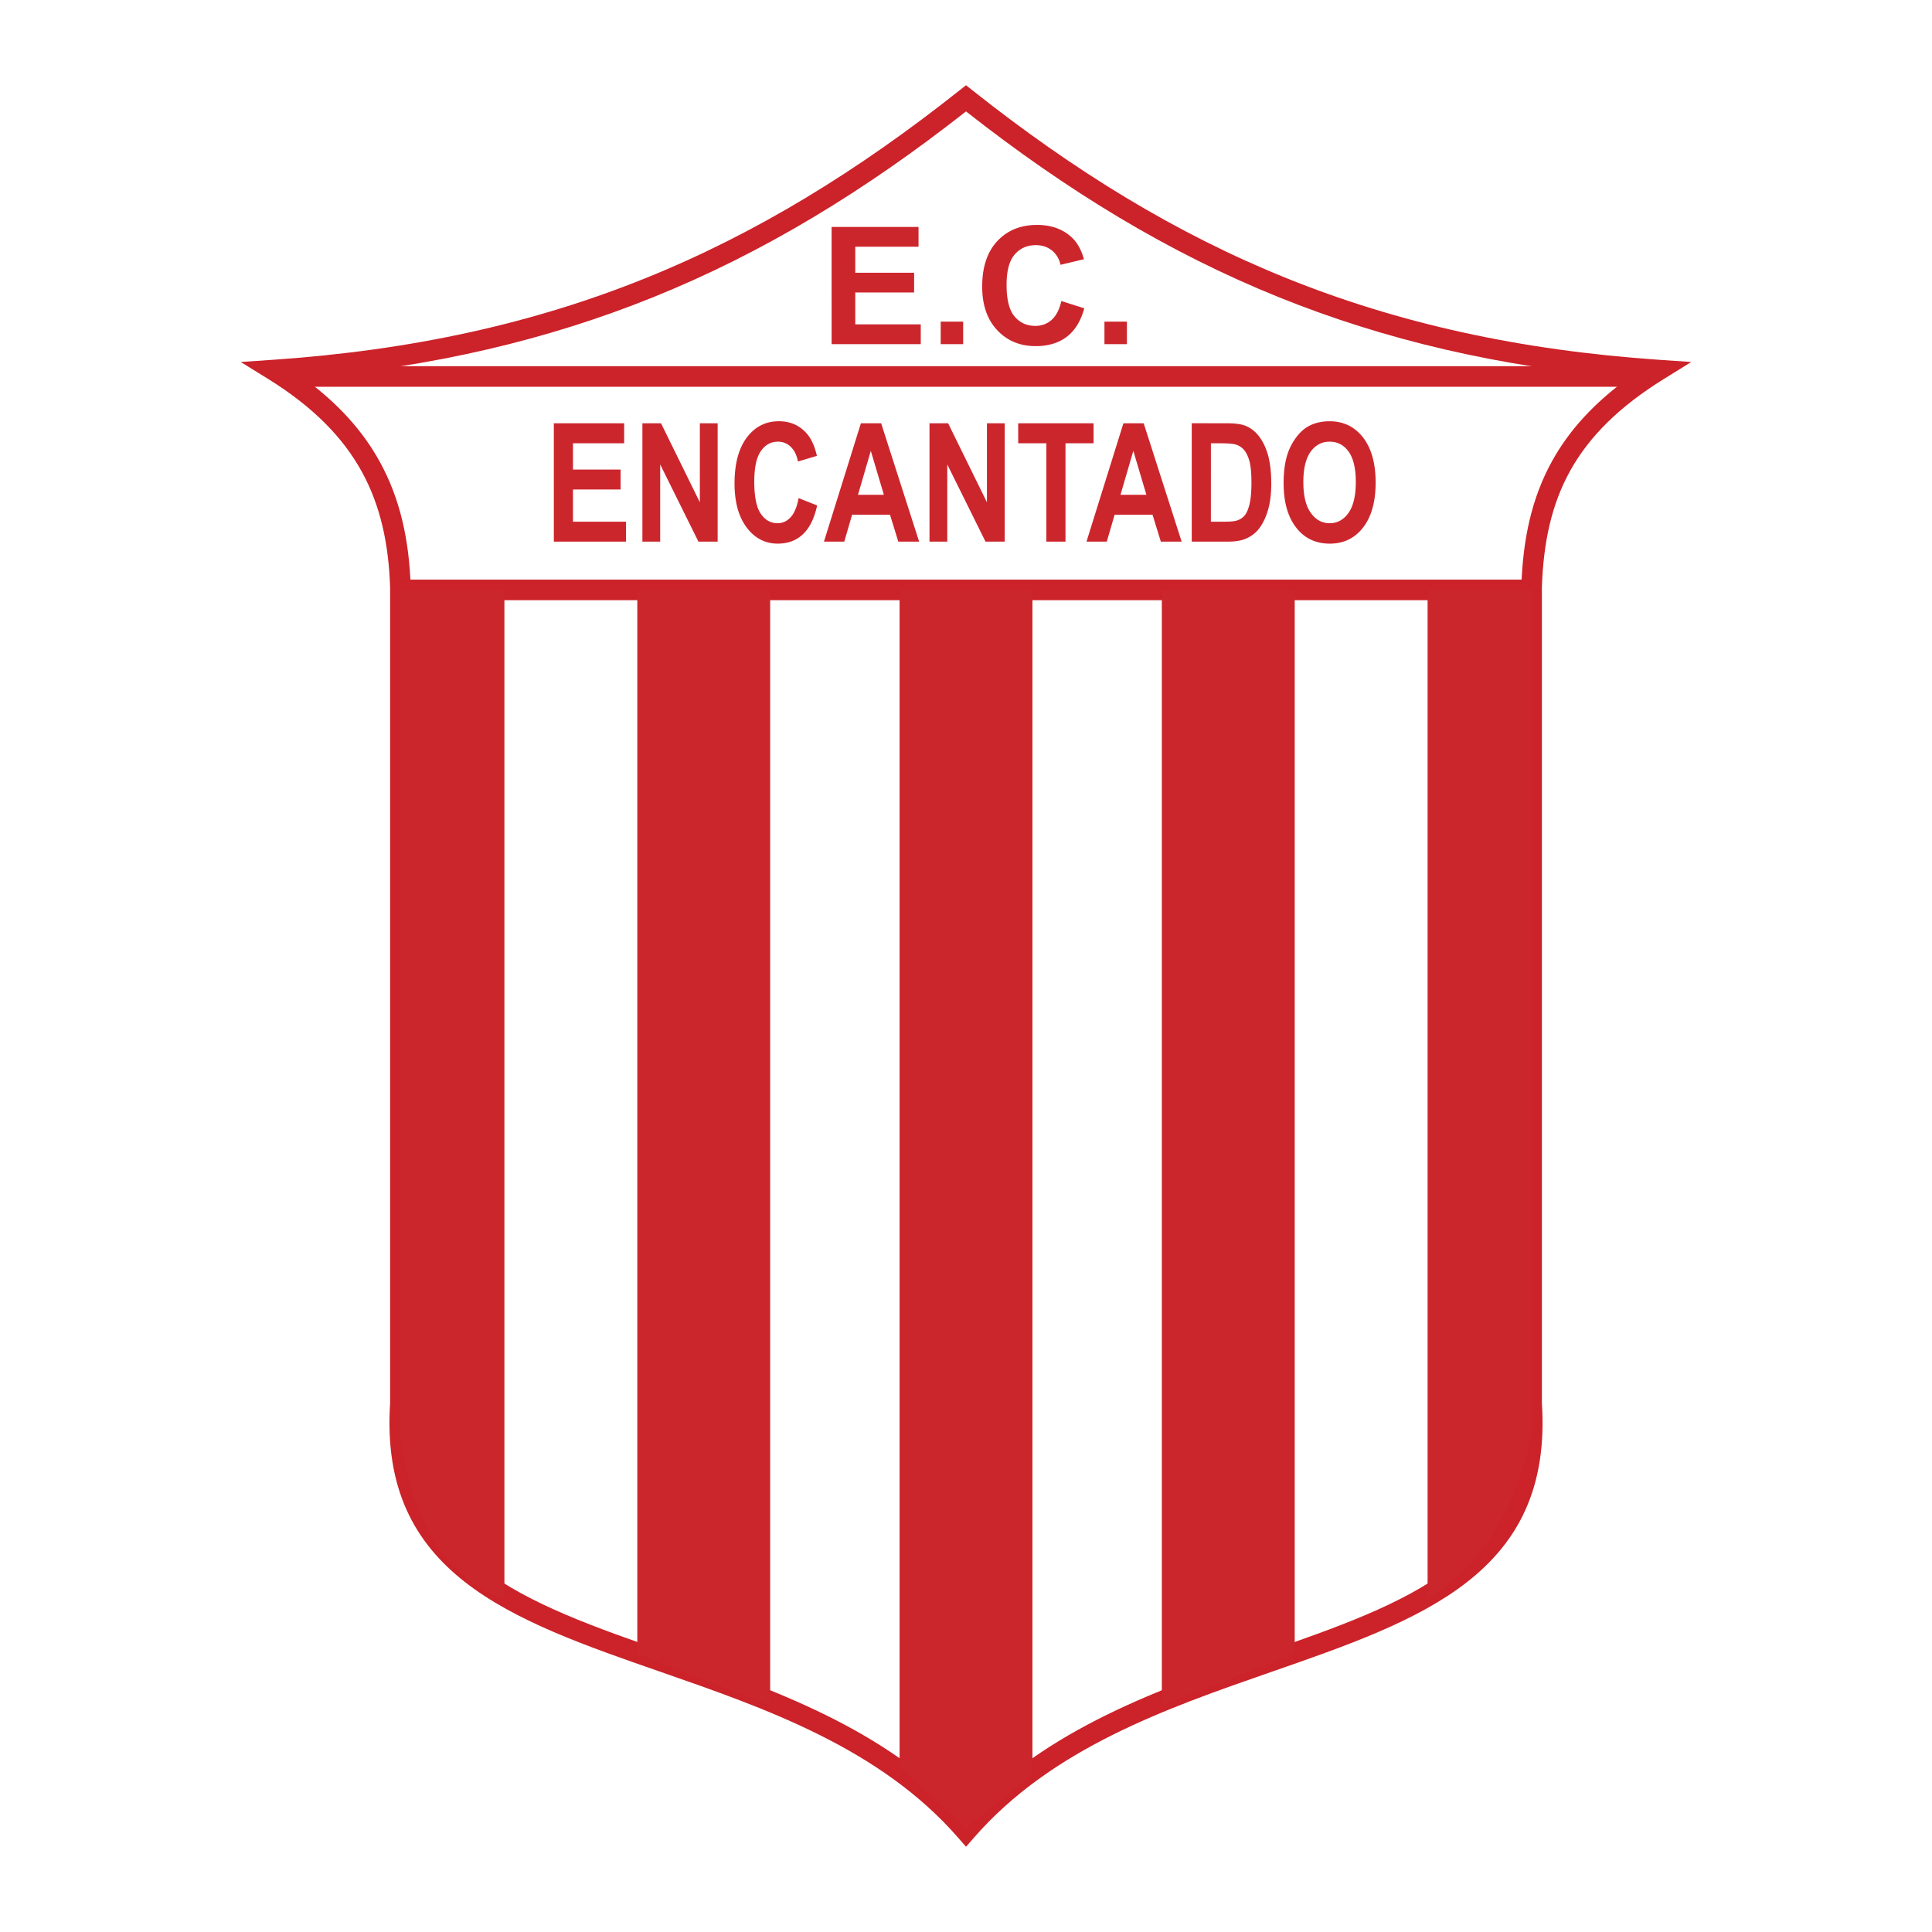
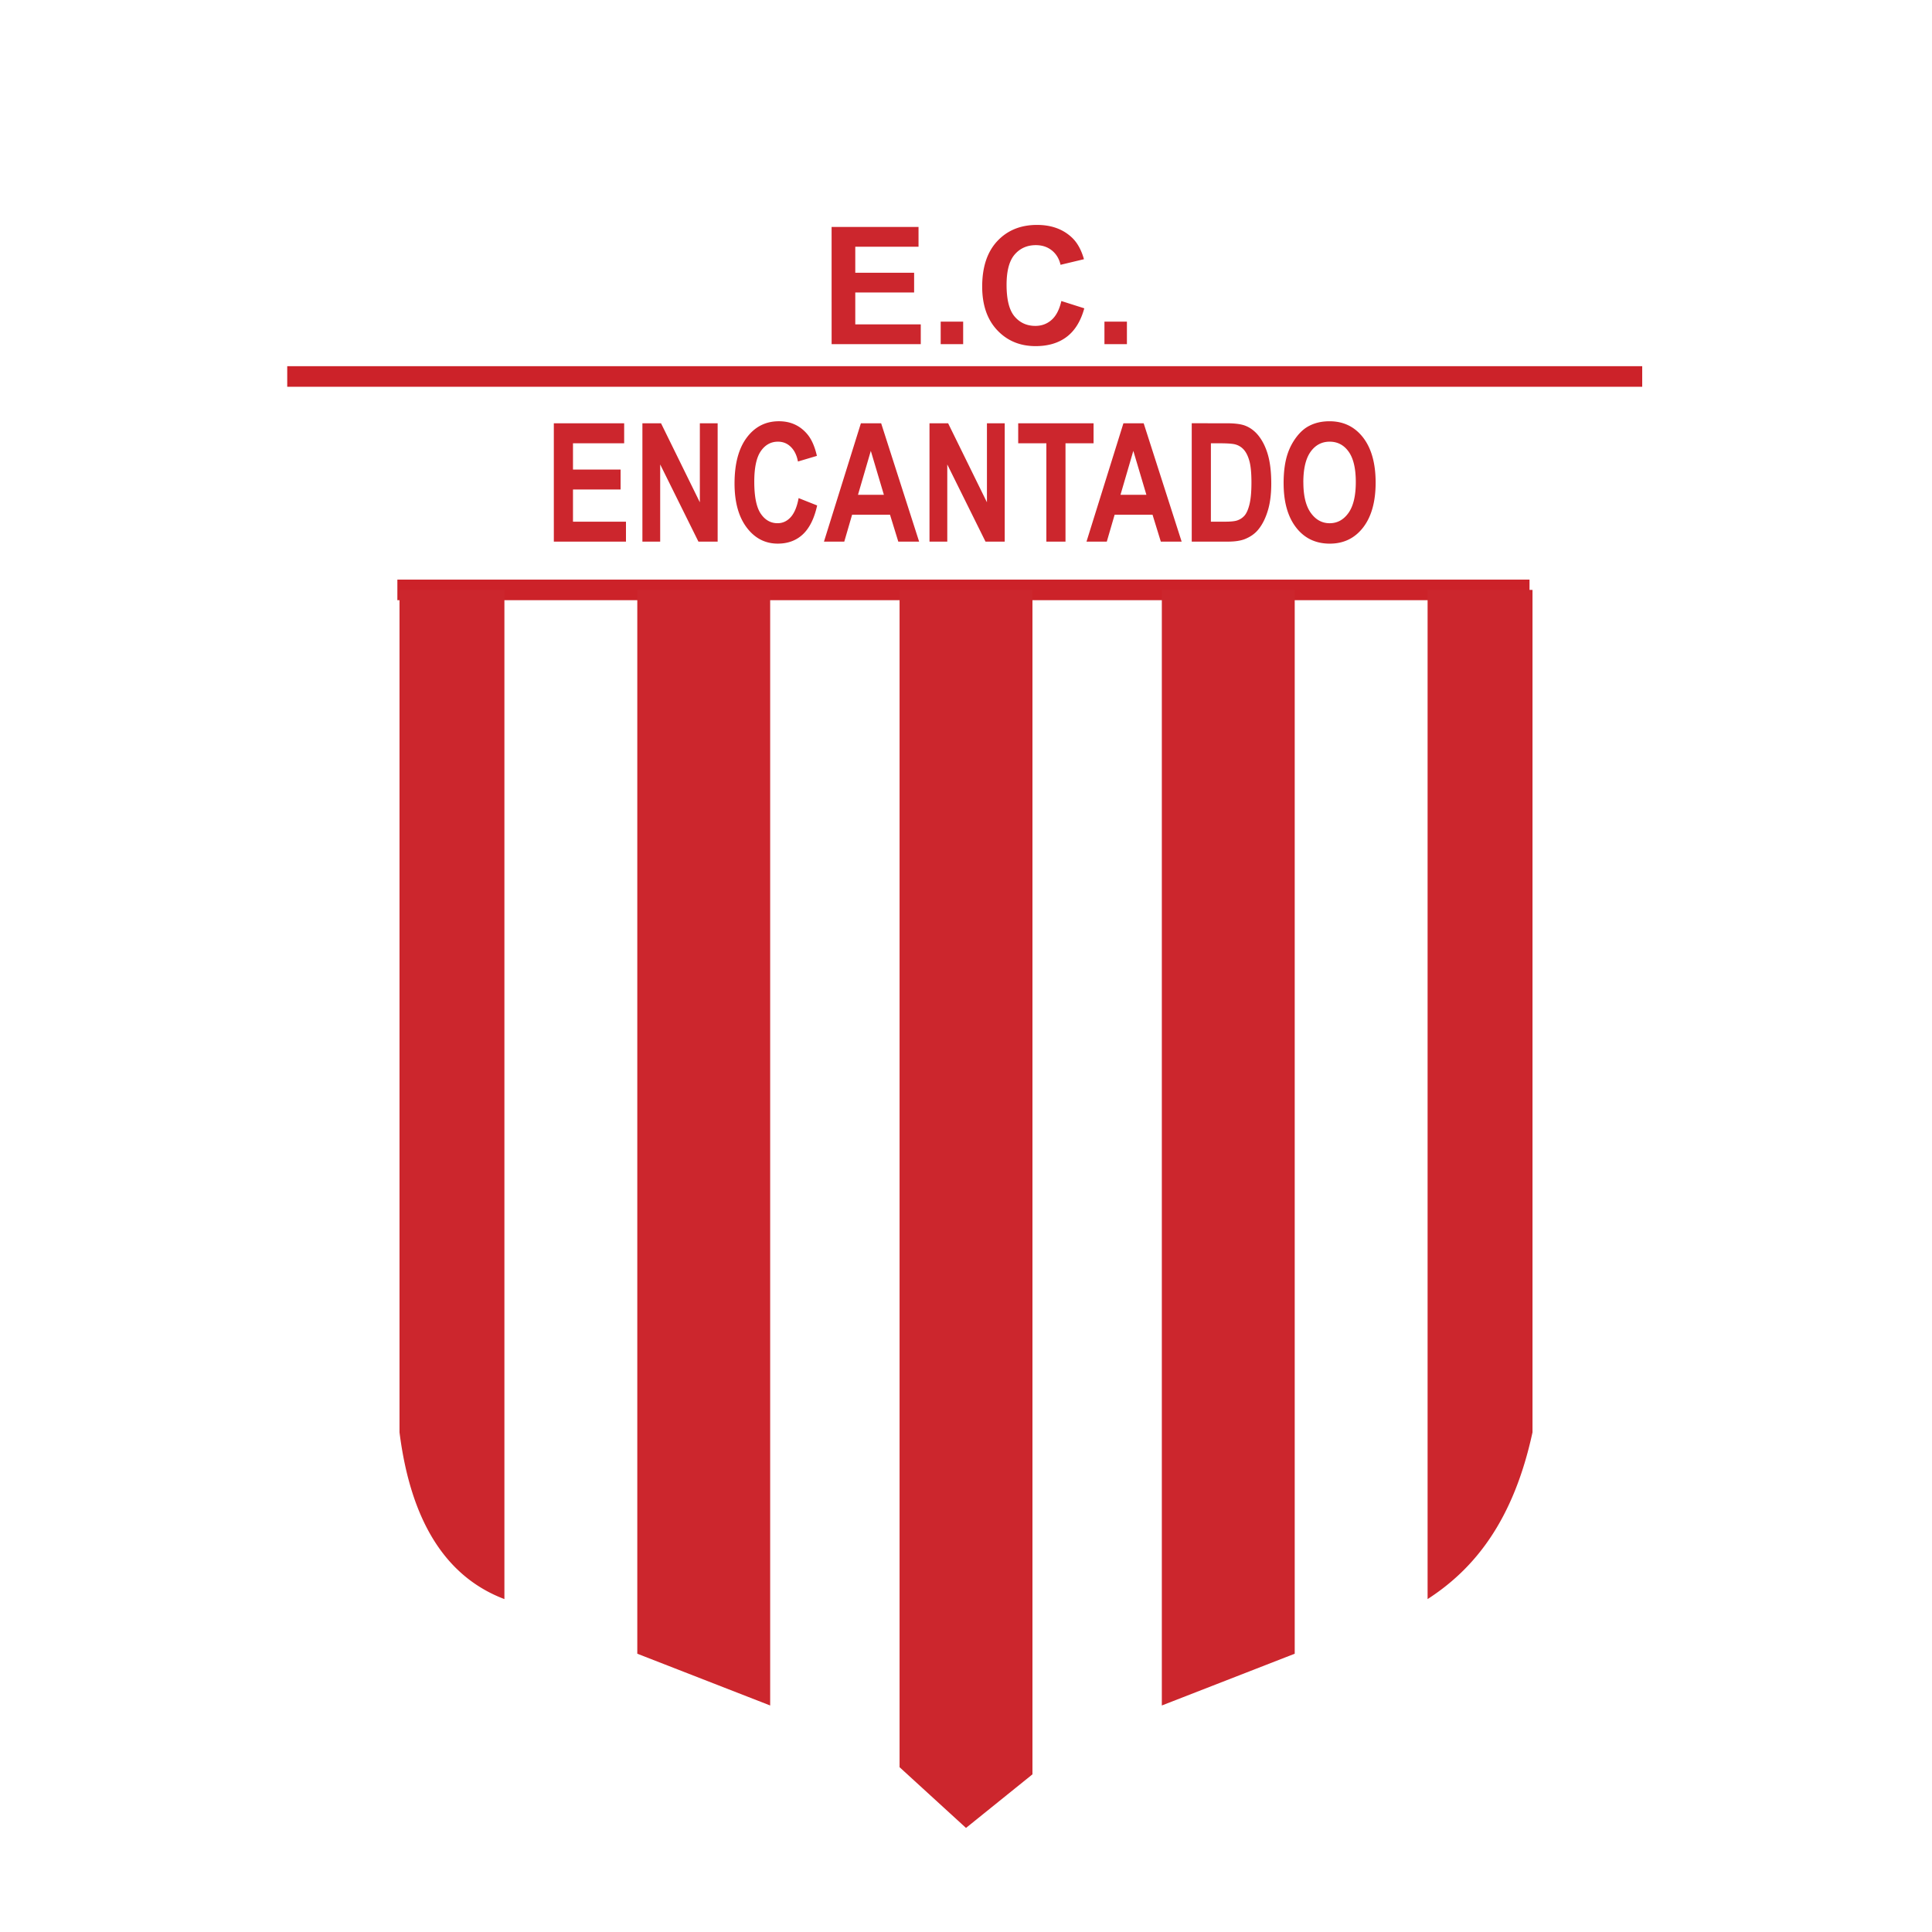
<svg xmlns="http://www.w3.org/2000/svg" width="2500" height="2500" viewBox="0 0 192.756 192.756">
  <path fill-rule="evenodd" clip-rule="evenodd" fill="#fff" d="M0 0h192.756v192.756H0V0z" />
-   <path d="M27.199 35.899c14.009-.958 26.074-3.66 37.16-8.128C75.453 23.3 85.593 17.053 95.74 9.009l.638-.505.638.505c10.148 8.043 20.287 14.291 31.383 18.762 11.084 4.468 23.15 7.17 37.158 8.128l3.182.217-2.711 1.68c-4.5 2.786-7.48 5.773-9.363 9.159-1.879 3.377-2.684 7.197-2.83 11.645v81.379c1.115 17.053-11.992 21.611-26.988 26.826-10.479 3.643-21.914 7.619-29.693 16.559l-.774.889-.774-.889c-7.779-8.939-19.215-12.916-29.693-16.559-14.997-5.215-28.104-9.773-26.99-26.826v-81.38c-.146-4.32-.952-8.139-2.833-11.553-1.885-3.419-4.864-6.467-9.358-9.25l-2.712-1.68 3.179-.217zm37.922-6.227c-10.514 4.237-21.863 6.915-34.834 8.05 3.47 2.536 5.921 5.295 7.599 8.338 2.055 3.729 2.934 7.847 3.09 12.475v81.57c-1.013 15.508 11.403 19.826 25.61 24.766 10.392 3.613 21.704 7.547 29.793 16.281 8.089-8.734 19.401-12.668 29.794-16.281 14.205-4.939 26.623-9.258 25.609-24.766v-81.57c.156-4.756 1.035-8.875 3.094-12.576 1.678-3.015 4.125-5.723 7.588-8.237-12.969-1.137-24.316-3.813-34.828-8.05-11.061-4.458-21.172-10.636-31.257-18.556-10.086 7.921-20.197 14.098-31.258 18.556z" fill="#cc2229" />
  <path fill="#cc2229" d="M28.657 36.535h135.187v2.053H28.657v-2.053zM39.646 57.828H152.6v2.053H39.646v-2.053z" />
  <path d="M39.859 58.855h10.466v100.686c-5.855-2.219-9.344-7.766-10.466-16.639V58.855zM152.898 58.855h-10.467v100.686c4.73-3.051 8.574-7.885 10.467-16.639V58.855zM63.583 58.855H76.84v111.301l-13.257-5.164V58.855zM129.174 58.855h-13.258v111.301l13.258-5.164V58.855zM89.75 58.855v117.459l6.628 6.059 6.63-5.346V58.855H89.75zM55.256 54.037l-.001-11.807h7.018v1.998h-5.106v2.617h4.75v1.991h-4.75v3.213h5.286v1.989h-7.197v-.001zm8.837 0V42.23h1.858l3.873 7.885V42.23H71.6v11.807h-1.918l-3.815-7.699v7.699h-1.774zm15.583-4.342l1.851.735c-.283 1.288-.756 2.246-1.415 2.87-.66.625-1.5.938-2.514.938-1.257 0-2.292-.536-3.099-1.605-.809-1.071-1.214-2.538-1.214-4.394 0-1.966.407-3.494 1.22-4.58.814-1.087 1.884-1.631 3.208-1.631 1.158 0 2.099.426 2.822 1.28.43.506.752 1.232.967 2.175l-1.891.563c-.112-.611-.347-1.095-.701-1.449s-.787-.531-1.293-.531c-.701 0-1.271.314-1.707.94-.437.628-.656 1.648-.656 3.054 0 1.492.217 2.557.646 3.189.429.634.991.952 1.678.952.508 0 .947-.202 1.311-.604.366-.403.63-1.037.789-1.901v-.001h-.002zm12.026 4.342h-2.079l-.826-2.681h-3.783l-.78 2.681h-2.027l3.685-11.807h2.021l3.789 11.807zm-3.517-4.672l-1.304-4.381-1.28 4.383 2.584-.002zm4.551 4.672V42.23h1.858l3.873 7.885V42.23h1.775v11.807h-1.918l-3.814-7.699v7.699h-1.774zm11.659 0v-9.81h-2.809V42.23h7.52v1.998h-2.801v9.81h-1.91v-.001zm13.498 0h-2.078l-.826-2.681h-3.783l-.781 2.681H108.4l3.684-11.807h2.021l3.788 11.807zm-3.518-4.672l-1.303-4.381-1.281 4.383 2.584-.002zm4.525-7.137l3.492.002c.787 0 1.389.075 1.801.225.553.204 1.031.568 1.426 1.087.395.521.697 1.16.904 1.914.205.754.311 1.685.311 2.79 0 .974-.098 1.812-.291 2.515-.236.857-.574 1.554-1.014 2.085-.33.403-.779.718-1.342.943-.424.165-.988.249-1.691.249H118.9v-11.81zm1.912 1.997l-.002 7.823h1.428c.531 0 .918-.039 1.156-.111.309-.097.566-.262.768-.491.205-.231.373-.613.502-1.14.129-.529.193-1.251.193-2.165 0-.911-.064-1.612-.193-2.101-.129-.488-.311-.872-.543-1.145a1.713 1.713 0 0 0-.885-.557c-.266-.073-.789-.111-1.566-.111l-.858-.002zm7.254 3.981c0-1.2.145-2.212.434-3.028a5.79 5.79 0 0 1 .881-1.619c.371-.478.779-.833 1.223-1.063.59-.311 1.271-.467 2.041-.467 1.393 0 2.508.541 3.346 1.618.836 1.081 1.256 2.583 1.256 4.503 0 1.906-.416 3.397-1.246 4.473-.83 1.076-1.941 1.616-3.33 1.616-1.406 0-2.527-.536-3.355-1.605-.834-1.072-1.25-2.549-1.25-4.428zm1.971-.082c0 1.337.246 2.353.74 3.043s1.125 1.035 1.885 1.035c.762 0 1.387-.343 1.875-1.026.488-.687.732-1.715.732-3.083 0-1.352-.238-2.364-.713-3.028-.473-.665-1.107-.999-1.895-.999-.785 0-1.424.336-1.904 1.009-.48.673-.723 1.691-.723 3.05l.003-.001zM82.971 34.334l-.002-11.694h8.673v1.978h-6.311v2.592h5.871v1.972h-5.871v3.182h6.534v1.97h-8.894zm10.882 0v-2.242h2.242v2.242h-2.242zm12.038-4.301l2.289.728c-.352 1.276-.936 2.225-1.75 2.842-.814.62-1.854.93-3.107.93-1.555 0-2.832-.531-3.83-1.59-1-1.062-1.5-2.514-1.5-4.352 0-1.947.502-3.46 1.508-4.536s2.328-1.615 3.965-1.615c1.43 0 2.594.422 3.486 1.267.531.501.93 1.221 1.195 2.154l-2.336.559c-.139-.605-.43-1.085-.867-1.435-.438-.351-.971-.527-1.598-.527-.867 0-1.57.312-2.109.932-.539.622-.811 1.632-.811 3.024 0 1.478.266 2.532.797 3.159.531.628 1.225.942 2.074.942.629 0 1.17-.2 1.619-.598.453-.399.779-1.028.975-1.883v-.001zm4.3 4.301v-2.242h2.242v2.242h-2.242z" fill-rule="evenodd" clip-rule="evenodd" fill="#cc262d" />
</svg>